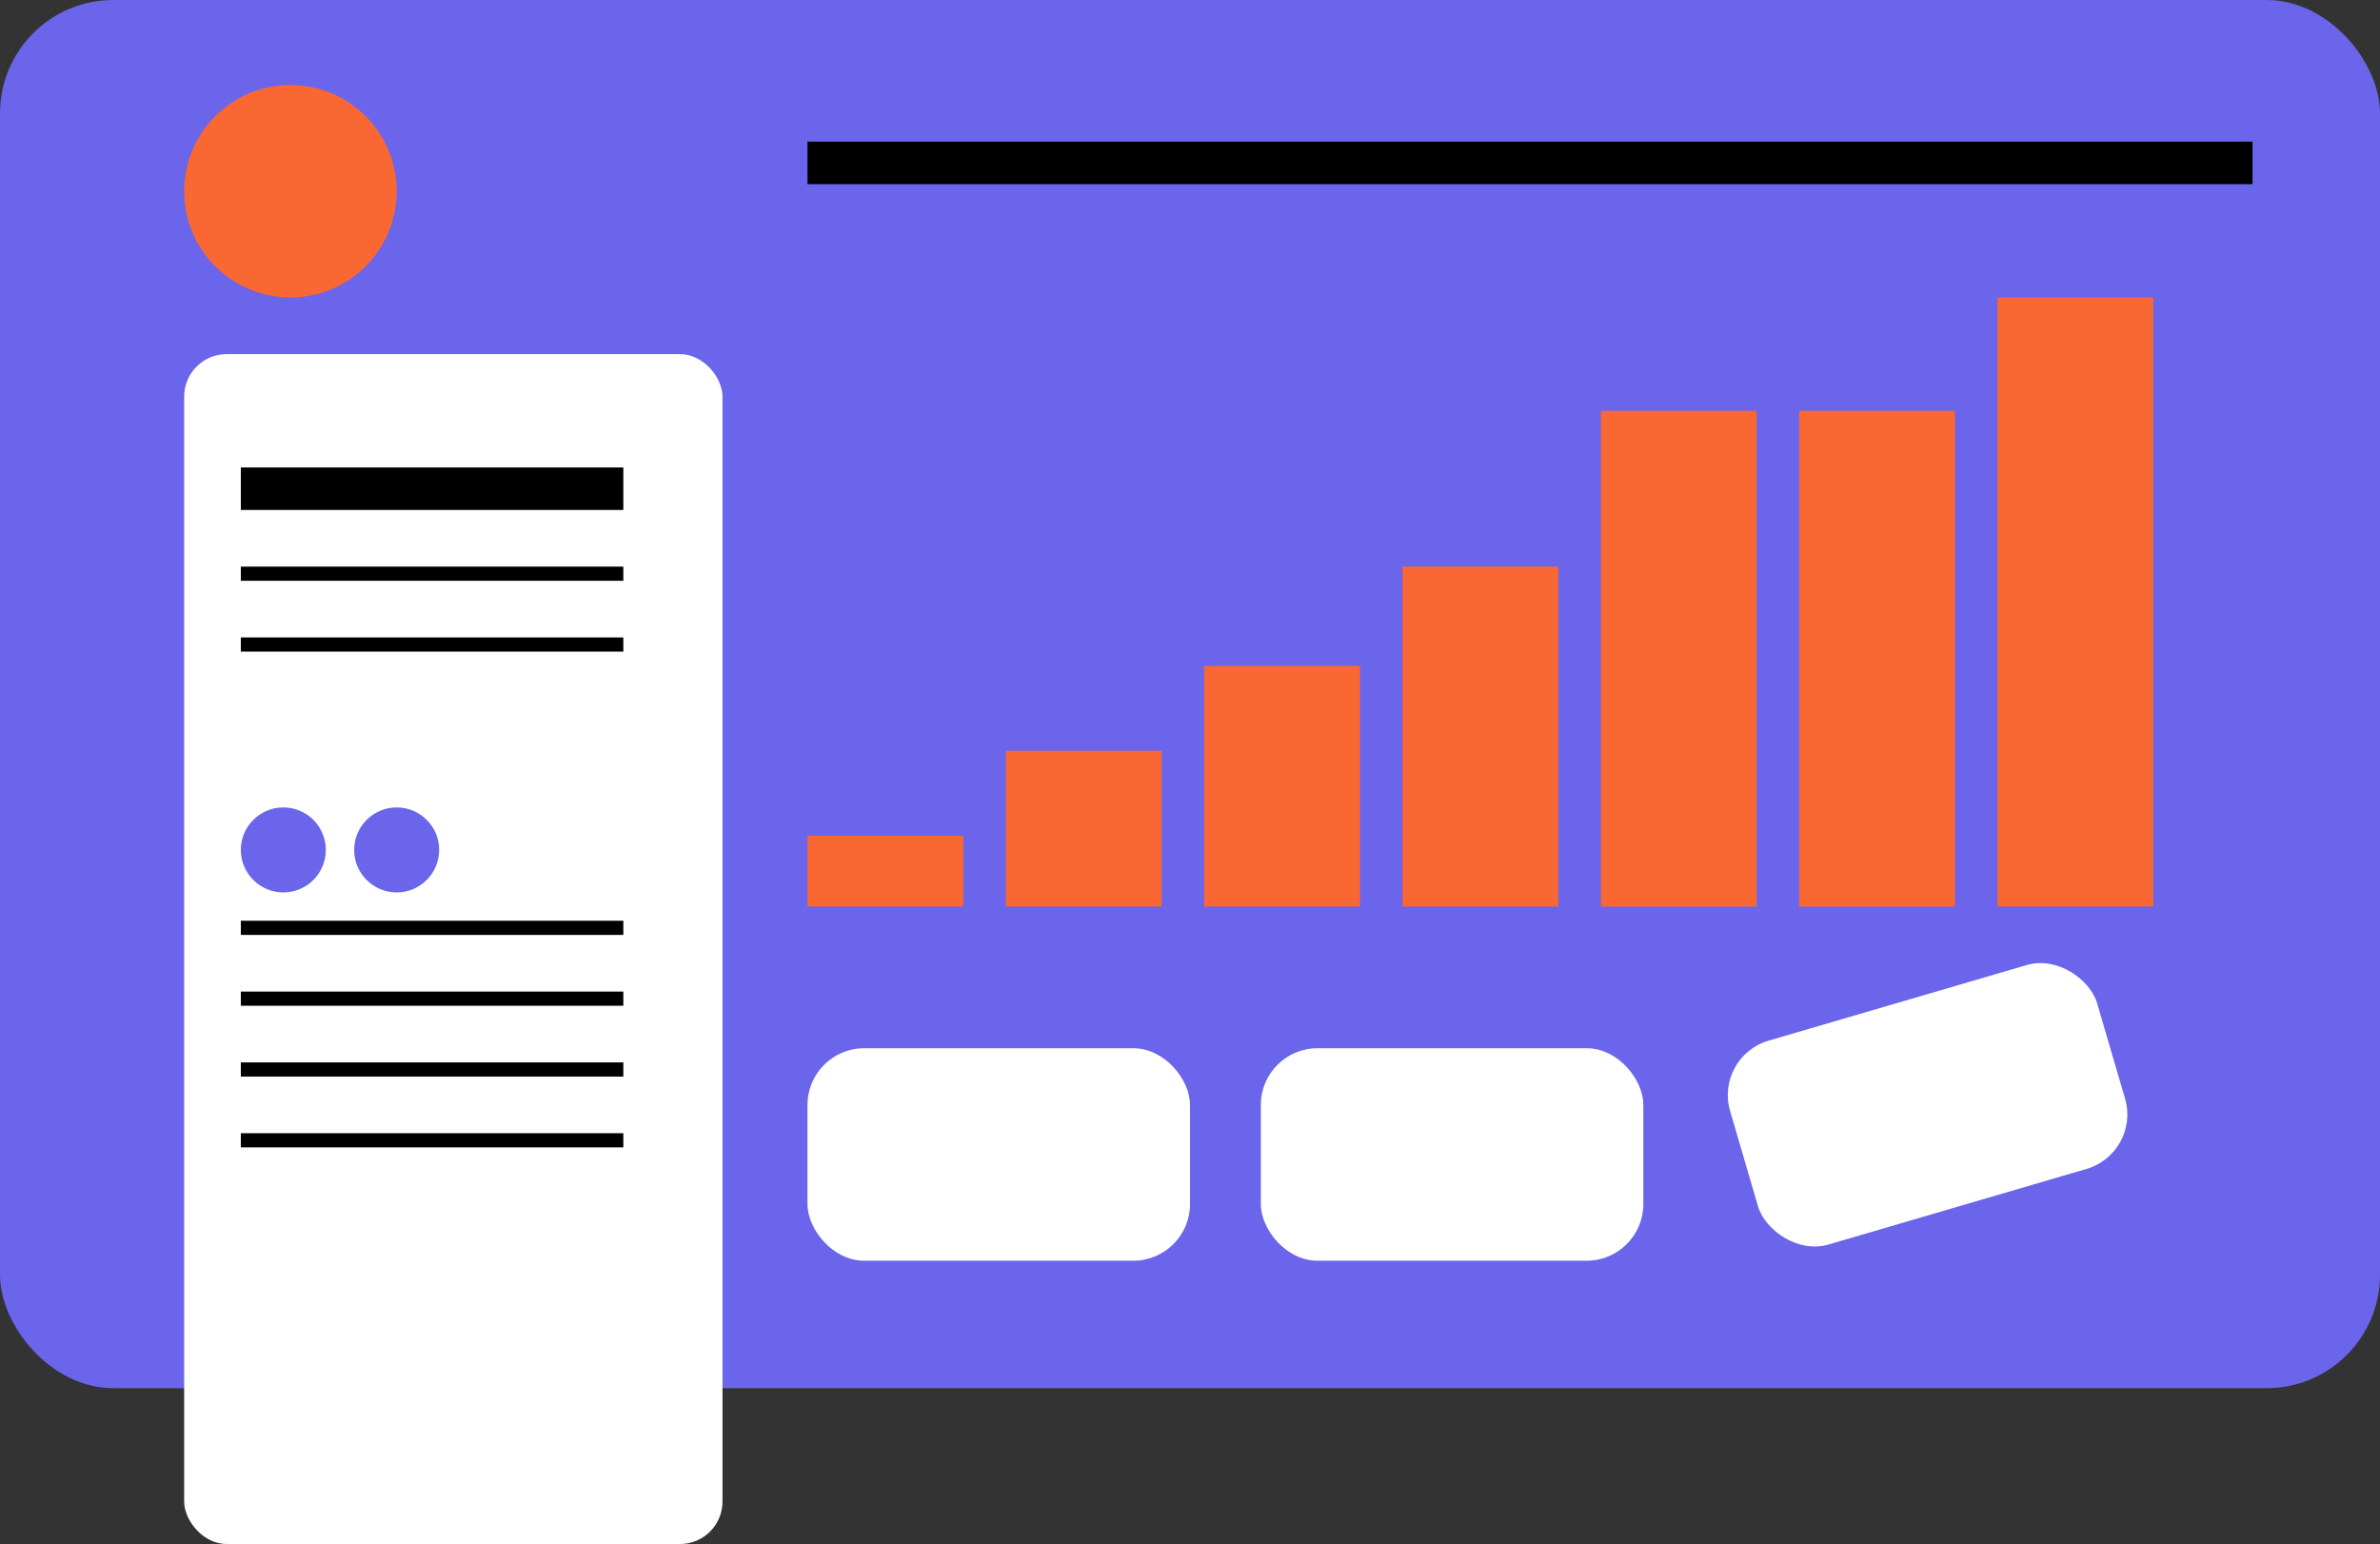
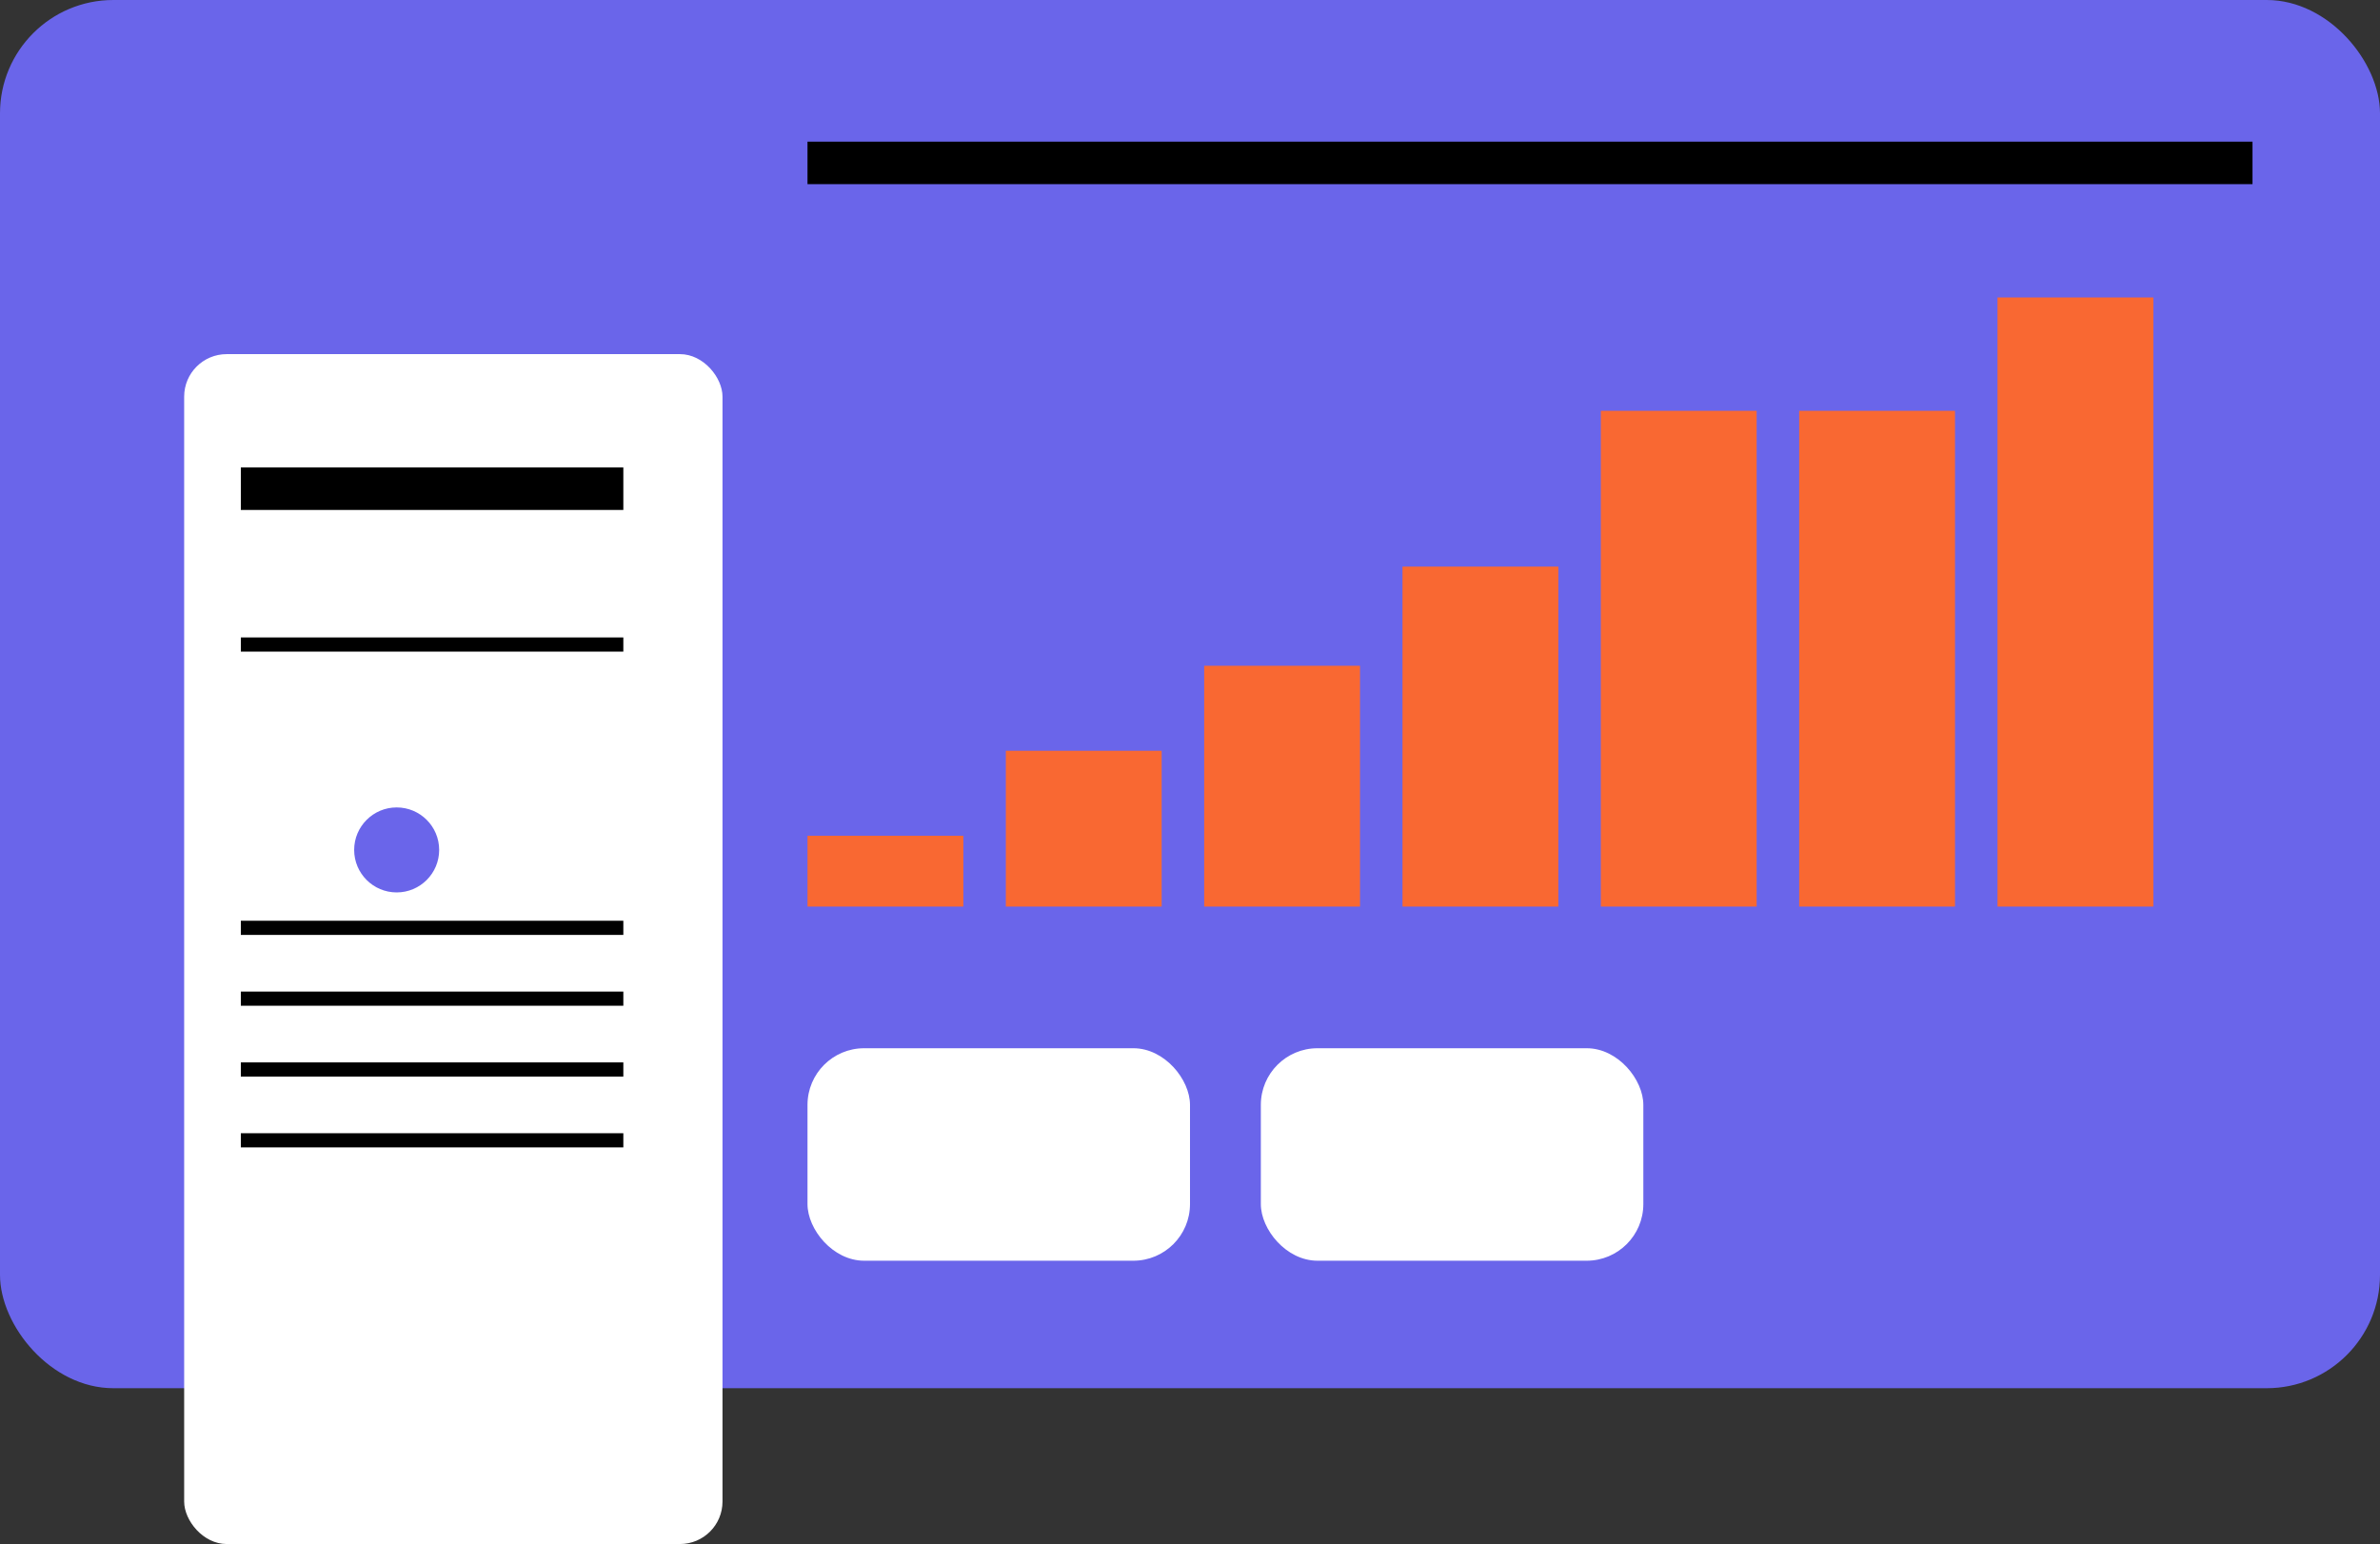
<svg xmlns="http://www.w3.org/2000/svg" width="168" height="109" viewBox="0 0 168 109" fill="none">
  <rect x="0" y="0" width="168" height="109" fill="#333333" stroke="none" />
  <rect width="168" height="98" rx="8" fill="#6A65EA" />
  <rect x="13" y="25" width="38" height="84" rx="3" fill="white" />
-   <circle cx="20.5" cy="13.5" r="7.5" fill="#F96832" />
-   <circle cx="20" cy="60" r="3" fill="#6A65EA" />
  <circle cx="28" cy="60" r="3" fill="#6A65EA" />
  <rect x="57" y="10" width="102" height="3" fill="black" />
  <rect x="17" y="33" width="27" height="3" fill="black" />
-   <rect x="17" y="40" width="27" height="1" fill="black" />
  <rect x="17" y="65" width="27" height="1" fill="black" />
  <rect x="17" y="75" width="27" height="1" fill="black" />
  <rect x="17" y="45" width="27" height="1" fill="black" />
  <rect x="17" y="70" width="27" height="1" fill="black" />
  <rect x="17" y="80" width="27" height="1" fill="black" />
  <rect x="57" y="74" width="27" height="15" rx="4" fill="white" />
  <rect x="89" y="74" width="27" height="15" rx="4" fill="white" />
-   <rect x="121" y="74.59" width="27" height="15" rx="4" transform="rotate(-16.327 121 74.59)" fill="white" />
  <rect x="141" y="21" width="11" height="43" fill="#F96832" />
  <rect x="127" y="29" width="11" height="35" fill="#F96832" />
  <rect x="113" y="29" width="11" height="35" fill="#F96832" />
  <rect x="99" y="40" width="11" height="24" fill="#F96832" />
  <rect x="85" y="47" width="11" height="17" fill="#F96832" />
  <rect x="71" y="53" width="11" height="11" fill="#F96832" />
  <rect x="57" y="59" width="11" height="5" fill="#F96832" />
</svg>